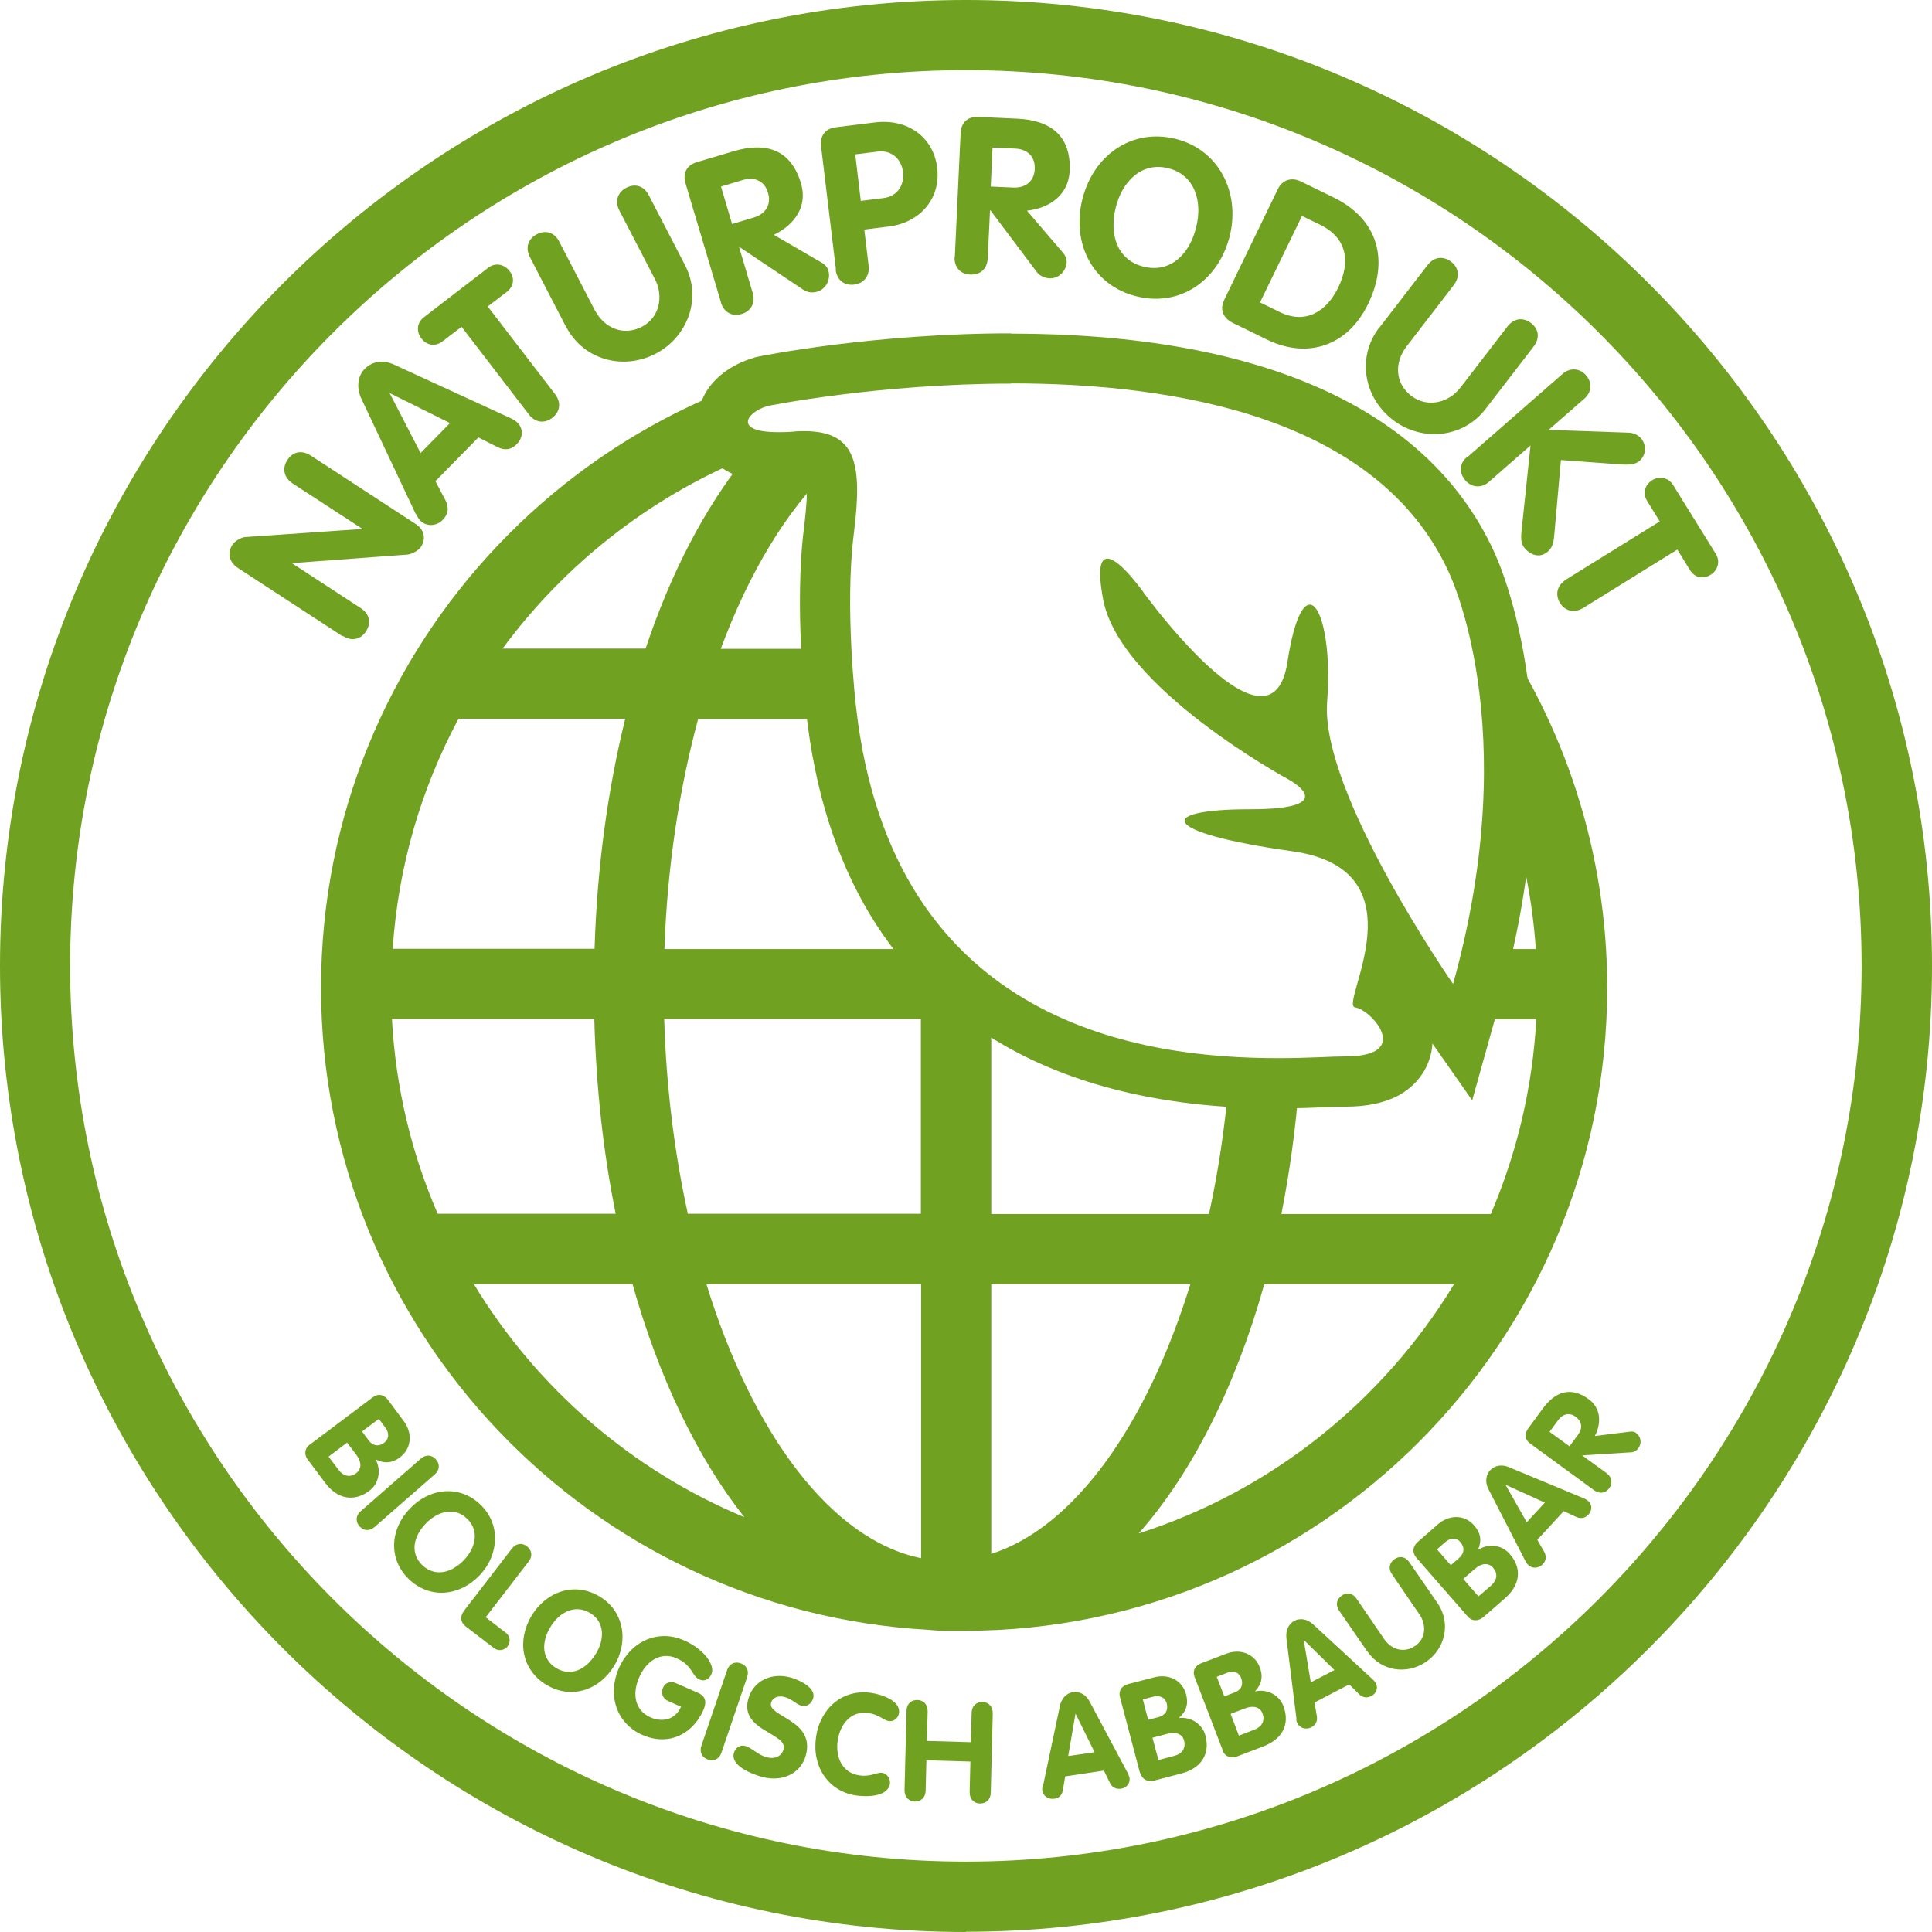
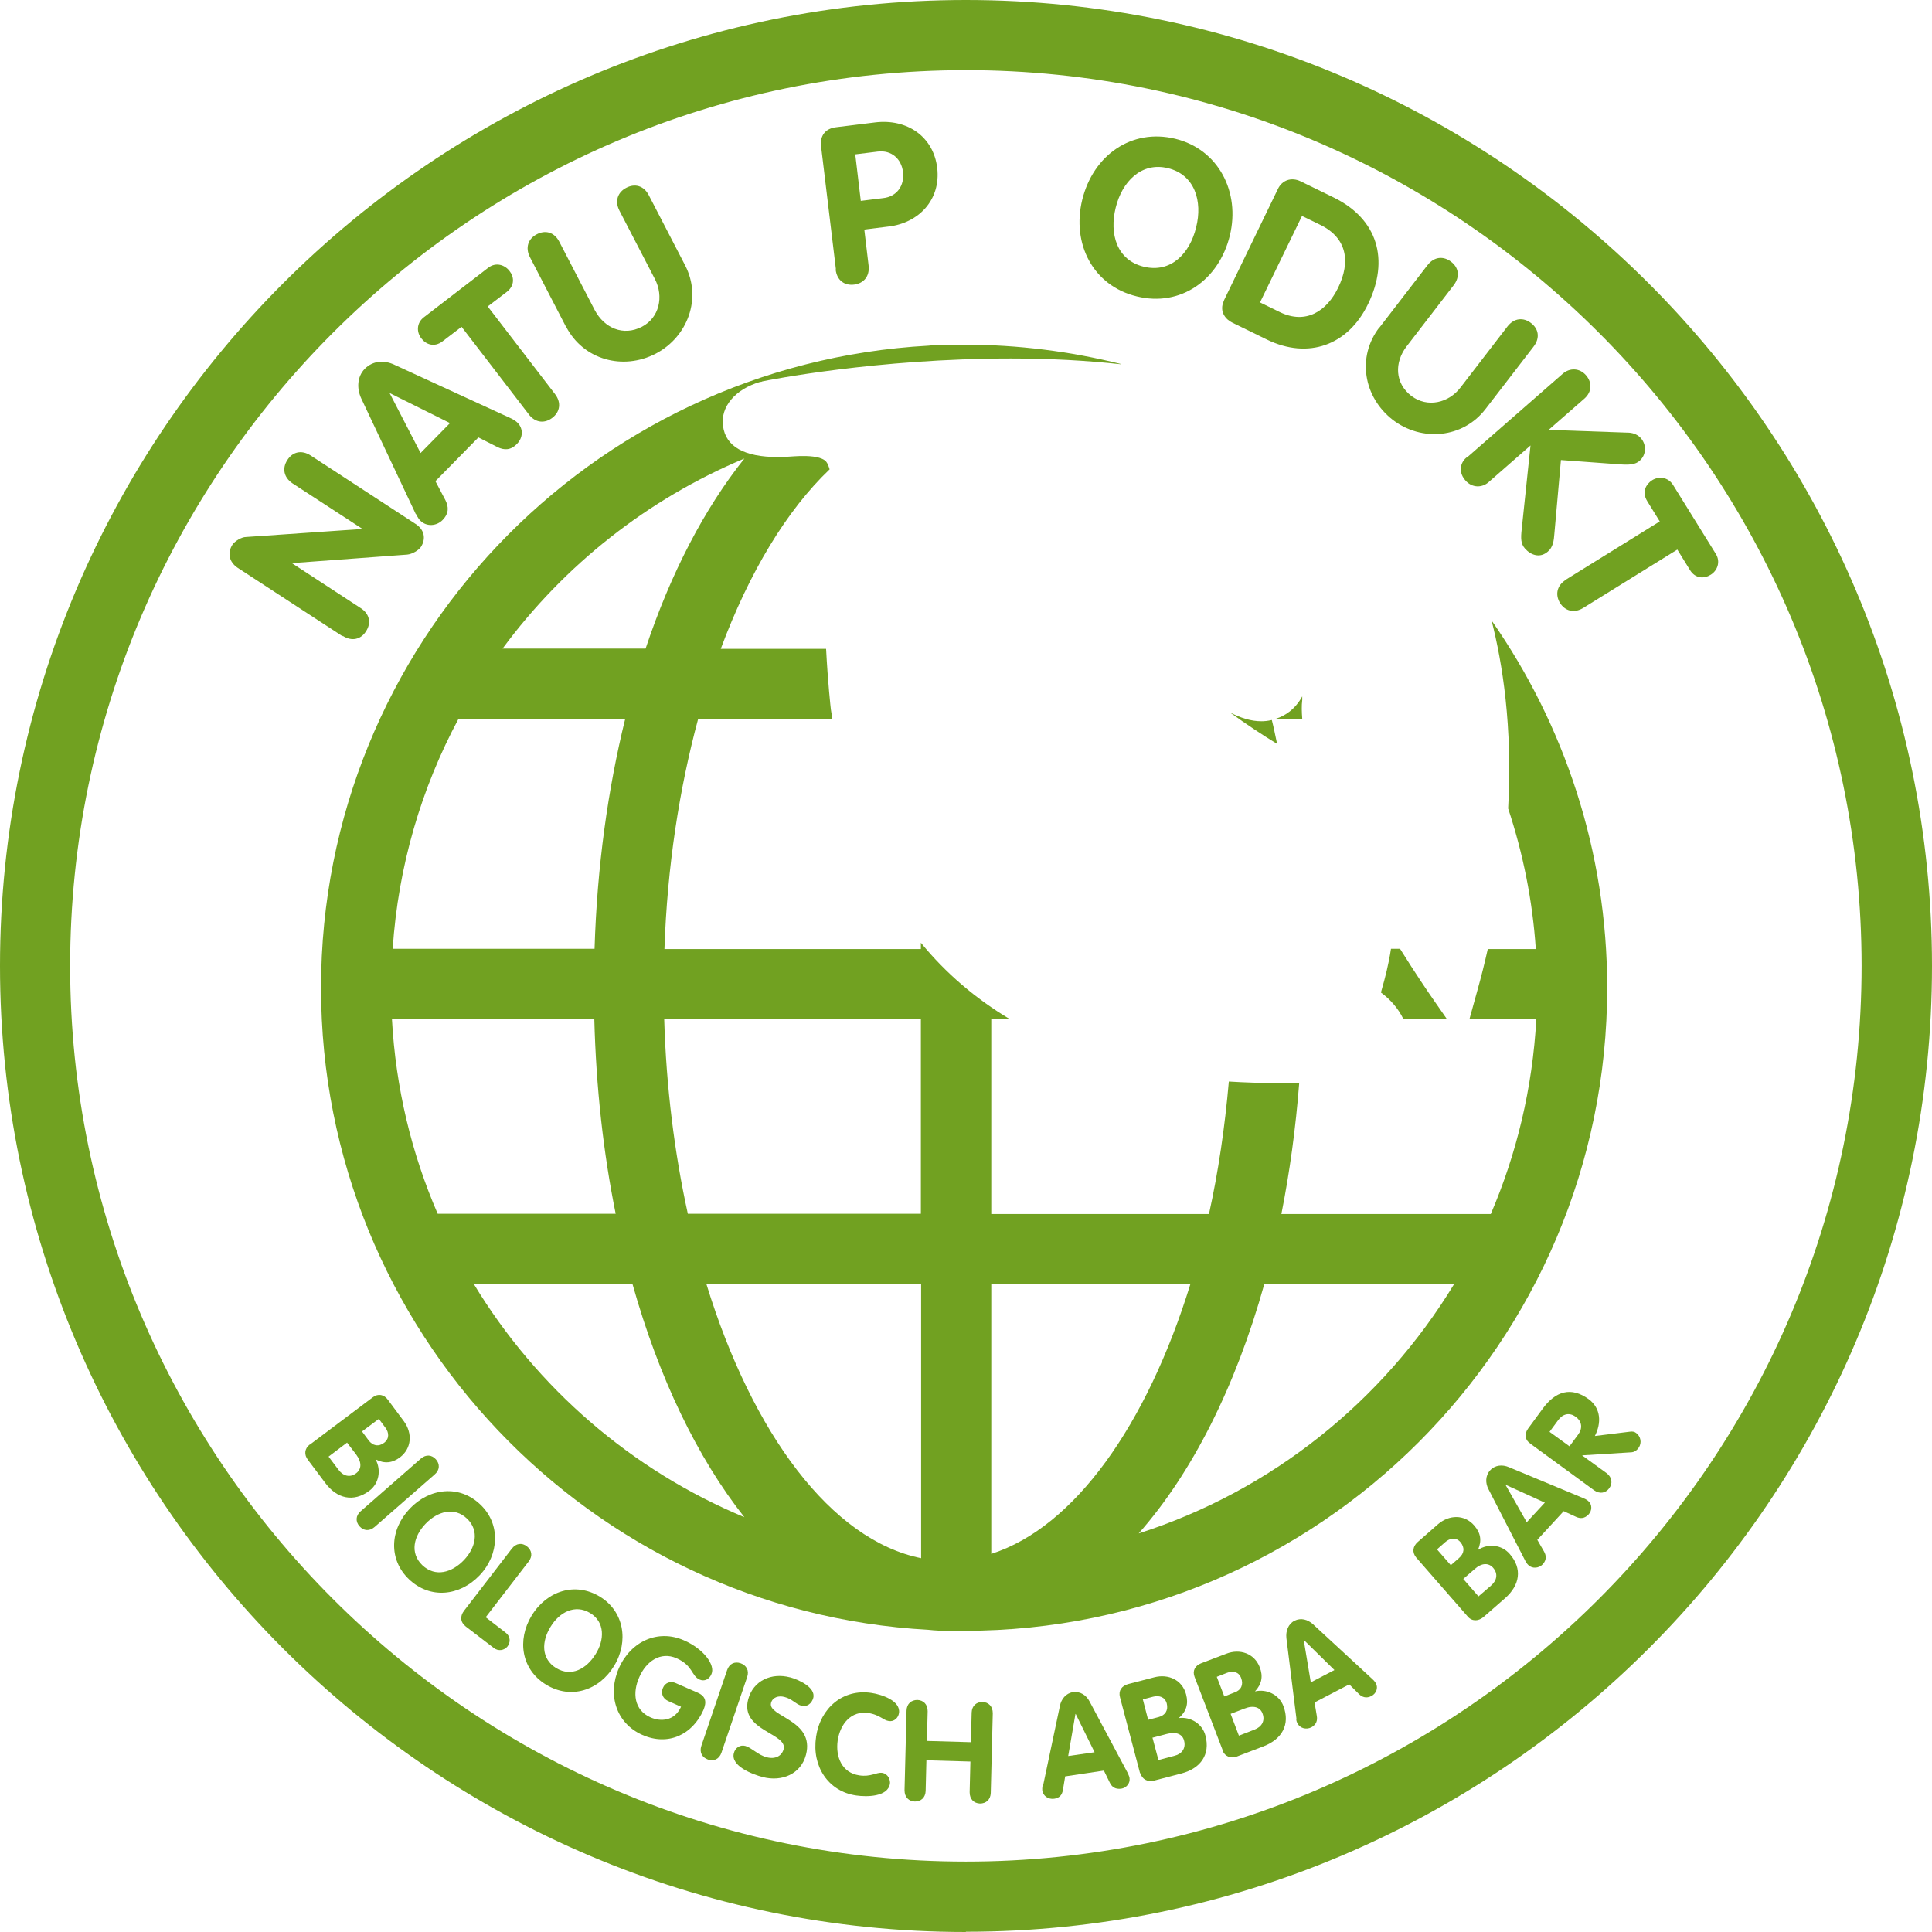
<svg xmlns="http://www.w3.org/2000/svg" id="Ebene_2" data-name="Ebene 2" viewBox="0 0 76.85 76.85">
  <defs>
    <style>
      .cls-1 {
        fill: #71a121;
      }
    </style>
  </defs>
  <g id="Ebene_1-2" data-name="Ebene 1">
    <g>
      <path class="cls-1" d="M13.81,57.39l.36.47c.23.31.21.58,0,.74-.25.19-.52.11-.7-.13l-.4-.53.74-.56h0ZM15.07,56.44l.26.35c.15.2.16.44-.05.6-.22.17-.46.12-.62-.1l-.26-.35.67-.5h0ZM12.32,57.46c-.21.16-.23.41-.07.61l.69.92c.46.62,1.12.78,1.75.31.39-.29.48-.83.25-1.25h0c.35.18.66.15.97-.08.47-.36.5-.96.16-1.43l-.64-.86c-.15-.21-.39-.26-.6-.1l-2.5,1.88h0Z" />
      <path class="cls-1" d="M14.35,60.11c-.21.18-.21.42-.05.6s.39.21.6.03l2.39-2.09c.21-.18.21-.42.05-.6-.16-.18-.39-.21-.6-.03l-2.39,2.09h0Z" />
      <path class="cls-1" d="M16.27,62.82c.83.79,2.01.68,2.81-.16.78-.82.84-2.04.03-2.81-.82-.79-2.01-.68-2.81.16-.8.84-.85,2.03-.03,2.81h0ZM16.8,62.26c-.51-.49-.34-1.16.13-1.65.47-.49,1.14-.69,1.65-.2.5.48.34,1.16-.13,1.65-.47.49-1.13.69-1.65.2h0Z" />
      <path class="cls-1" d="M18.46,64.07c-.17.22-.15.46.07.63l1.11.85c.19.15.42.09.54-.05.12-.15.15-.39-.07-.56l-.79-.61,1.71-2.22c.17-.22.12-.45-.07-.6-.19-.15-.43-.13-.6.09l-1.9,2.47h0Z" />
      <path class="cls-1" d="M21.72,67.01c.98.6,2.11.24,2.71-.75.59-.97.39-2.17-.57-2.75-.97-.59-2.1-.24-2.71.75-.6.99-.4,2.16.57,2.75h0ZM22.12,66.35c-.6-.37-.58-1.06-.22-1.64.35-.58.97-.91,1.57-.55.6.36.58,1.07.22,1.64-.36.58-.96.92-1.57.55h0Z" />
      <path class="cls-1" d="M26.88,66.95c-.19-.09-.42-.03-.51.19-.09.21-.01.42.2.52l.52.23c-.26.58-.82.6-1.22.42-.65-.29-.72-.98-.44-1.6.27-.62.84-1.03,1.48-.75.67.3.58.7.92.85.18.08.38,0,.47-.22.16-.36-.31-1-1.09-1.34-1.04-.46-2.12.04-2.59,1.1-.47,1.06-.11,2.2.93,2.66,1.02.45,1.99,0,2.43-.99.14-.33.09-.55-.23-.69l-.87-.38h0Z" />
      <path class="cls-1" d="M27.9,69.44c-.09.26.03.47.26.55.23.08.45-.01.54-.28l1.02-3c.09-.26-.03-.47-.26-.55-.23-.08-.45.01-.54.28l-1.02,3h0Z" />
      <path class="cls-1" d="M31.42,66.72c-.72-.19-1.46.12-1.66.88-.33,1.25,1.58,1.34,1.41,1.98-.07.26-.32.41-.67.32-.35-.09-.6-.38-.85-.45-.22-.06-.41.08-.46.29-.13.51.74.84,1.16.95.75.19,1.51-.12,1.71-.89.36-1.39-1.53-1.51-1.39-2.06.06-.23.3-.3.53-.24.32.08.45.29.68.35.22.06.41-.09.47-.31.11-.43-.62-.74-.92-.82h0Z" />
      <path class="cls-1" d="M32.46,69.11c-.17,1.14.48,2.15,1.6,2.31.41.06,1.26.06,1.34-.47.02-.13-.06-.39-.31-.43-.23-.03-.45.17-.91.1-.68-.1-.95-.72-.86-1.38.1-.67.54-1.2,1.22-1.1.46.07.59.29.82.32.2.03.37-.12.4-.32.07-.49-.69-.74-1.1-.8-1.13-.17-2.03.6-2.2,1.75h0Z" />
      <path class="cls-1" d="M35.98,71.21c0,.28.17.44.41.45.24,0,.42-.15.43-.42l.03-1.22,1.75.05-.03,1.22c0,.28.17.44.41.45.24,0,.42-.15.43-.42l.08-3.17c0-.28-.17-.44-.41-.45-.24,0-.42.15-.43.42l-.03,1.18-1.75-.05.03-1.18c0-.28-.17-.44-.41-.45-.24,0-.42.15-.43.42l-.08,3.17h0Z" />
      <path class="cls-1" d="M42.78,68.18h.01s.75,1.52.75,1.52l-1.05.15.29-1.68h0ZM41.47,71.03s-.02.1-.01.19c.03.22.24.36.47.33.23-.03.32-.17.35-.35l.09-.54,1.54-.23.24.49c.08.16.21.26.45.23.2-.03.36-.21.33-.42,0-.04-.03-.11-.07-.2l-1.52-2.85c-.13-.25-.37-.41-.66-.37-.28.04-.47.28-.52.55l-.67,3.17h0Z" />
      <path class="cls-1" d="M45.85,69.12l.57-.15c.38-.1.62.02.68.27.08.3-.09.53-.38.6l-.64.17-.24-.9h0ZM45.45,67.6l.42-.11c.24-.06.47.01.54.27.07.27-.06.47-.32.54l-.42.11-.21-.81h0ZM45.36,70.53c.07.25.29.36.54.3l1.11-.29c.74-.2,1.14-.74.94-1.5-.12-.47-.59-.76-1.06-.7h0c.3-.26.39-.56.29-.94-.15-.57-.7-.83-1.27-.68l-1.04.27c-.25.07-.39.26-.32.52l.8,3.03h0Z" />
      <path class="cls-1" d="M48.96,68.17l.55-.21c.36-.14.62-.05.71.2.11.29-.03.53-.32.64l-.62.24-.33-.87h0ZM48.4,66.7l.41-.16c.23-.09.47-.04.56.21.1.26,0,.48-.26.57l-.41.16-.3-.78h0ZM48.63,69.63c.09.24.33.33.57.24l1.07-.41c.72-.28,1.06-.86.78-1.6-.17-.45-.67-.69-1.13-.58h0c.27-.29.33-.6.19-.96-.21-.55-.79-.75-1.33-.54l-1,.38c-.24.09-.36.3-.26.55l1.12,2.92h0Z" />
      <path class="cls-1" d="M51.87,65.24h0s1.21,1.19,1.21,1.19l-.94.49-.28-1.68h0ZM51.56,68.37s0,.1.05.18c.1.2.35.26.55.16.2-.11.25-.27.22-.45l-.09-.54,1.38-.72.39.39c.13.12.29.18.5.07.18-.1.27-.31.17-.5-.02-.03-.06-.1-.13-.16l-2.37-2.19c-.21-.19-.48-.27-.74-.14-.25.13-.35.41-.32.69l.4,3.21h0Z" />
-       <path class="cls-1" d="M54.4,65.7c.54.78,1.56.93,2.33.4.76-.52.99-1.54.46-2.32l-1.13-1.64c-.16-.23-.39-.26-.59-.12-.2.14-.26.37-.1.6l1.1,1.61c.28.41.24.96-.18,1.24-.44.3-.94.15-1.23-.27l-1.1-1.61c-.16-.23-.39-.26-.59-.12-.2.14-.26.37-.1.6l1.13,1.64h0Z" />
      <path class="cls-1" d="M58.2,62.81l.45-.39c.29-.26.56-.26.74-.06.21.24.15.51-.08.71l-.5.43-.61-.7h0ZM57.16,61.63l.33-.29c.18-.16.43-.2.6,0,.18.21.16.45-.05.63l-.33.29-.55-.63h0ZM58.38,64.3c.17.2.42.19.62.03l.87-.76c.58-.51.7-1.17.18-1.76-.32-.37-.86-.42-1.26-.16h0c.16-.37.11-.67-.15-.97-.39-.45-1-.43-1.44-.05l-.81.71c-.19.17-.23.4-.06.61l2.06,2.36h0Z" />
      <path class="cls-1" d="M59.91,59.07h0s1.54.7,1.54.7l-.72.78-.84-1.48h0ZM60.69,62.11s.04.09.11.15c.16.15.42.12.57-.04.15-.17.14-.34.05-.5l-.27-.47,1.05-1.14.5.23c.16.07.33.07.49-.1.14-.15.15-.39-.01-.53-.03-.03-.09-.07-.18-.11l-2.98-1.24c-.26-.11-.55-.09-.75.13-.19.21-.19.51-.06.75l1.48,2.88h0Z" />
      <path class="cls-1" d="M61.64,56.95l.34-.46c.18-.25.45-.32.7-.13.25.18.28.46.09.71l-.34.46-.8-.58h0ZM63.41,59.28c.23.16.46.11.6-.08.14-.19.12-.43-.1-.6l-.98-.71h0s1.94-.12,1.94-.12c.14,0,.25-.09.31-.18.14-.2.08-.46-.1-.59-.06-.05-.15-.07-.26-.05l-1.38.17c.26-.51.25-1.09-.24-1.46-.71-.52-1.33-.32-1.84.38l-.58.79c-.16.23-.12.45.1.6l2.53,1.85h0Z" />
      <path class="cls-1" d="M38.42,2.79C18.78,2.79,2.79,18.78,2.79,38.42s15.99,35.63,35.63,35.63,35.63-15.99,35.63-35.63S58.07,2.79,38.42,2.79M38.42,76.85C17.24,76.85,0,59.61,0,38.42S17.24,0,38.42,0s38.43,17.24,38.43,38.42-17.24,38.42-38.43,38.42" />
      <path class="cls-1" d="M29.61,18.24c-1.59,1.99-2.93,4.56-3.93,7.56h-5.69c2.45-3.32,5.77-5.95,9.62-7.56M18.23,28.59h6.64c-.69,2.8-1.12,5.88-1.22,9.15h-8.03c.22-3.29,1.14-6.39,2.62-9.15M15.59,40.53h8.05c.07,2.73.36,5.33.85,7.75h-7.08c-1.04-2.4-1.67-5.01-1.82-7.75M18.85,51.08h6.31c1.05,3.73,2.58,6.91,4.45,9.27-4.49-1.87-8.26-5.14-10.76-9.27M28.1,51.08h8.54v10.9c-3.57-.72-6.71-4.95-8.54-10.9M36.64,48.28h-9.28c-.53-2.41-.86-5.03-.94-7.75h10.21v7.75h0ZM39.43,51.08h7.92c-1.73,5.6-4.61,9.67-7.92,10.73v-10.73h0ZM45.29,61c2.13-2.41,3.86-5.84,5-9.92h7.55c-2.83,4.66-7.27,8.23-12.56,9.92M44.59,14.48c-2-.5-4.09-.77-6.24-.77-.13,0-.26,0-.39.01h-.23c-.27-.01-.54,0-.8.03-13.45.74-24.16,11.91-24.16,25.54s10.71,24.8,24.16,25.54c.27.03.53.04.8.04h.23c.13,0,.26,0,.39,0,14.11,0,25.58-11.48,25.58-25.58,0-5.43-1.71-10.47-4.6-14.61.43,1.68.84,4.2.66,7.48.59,1.78.97,3.65,1.1,5.59h-1.91c-.12.54-.26,1.1-.42,1.67l-.31,1.12h2.66c-.15,2.74-.78,5.35-1.81,7.75h-8.33c.33-1.66.57-3.41.71-5.22-.27,0-.54.01-.85.01-.67,0-1.32-.02-1.95-.06-.16,1.83-.42,3.6-.79,5.27h-8.66v-7.75h.74c-1.37-.82-2.55-1.83-3.54-3.04v.25h-10.2c.11-3.27.59-6.37,1.34-9.15h5.34c-.02-.13-.04-.25-.06-.38-.01-.08-.12-1.07-.19-2.41h-4.19c1.13-3.04,2.62-5.51,4.33-7.14-.04-.13-.08-.24-.14-.31-.16-.18-.57-.22-.88-.22-.12,0-.24,0-.37.01-.25.02-.48.03-.67.03-1.33,0-2.07-.41-2.18-1.23-.11-.76.48-1.47,1.48-1.76h.04s.05-.02.05-.02c.18-.04,4.54-.91,9.89-.91,1.55,0,3,.08,4.37.23M51.8,28.59c-.02-.26-.03-.51,0-.75v-.14c-.29.53-.7.78-1.05.89h1.06ZM57.55,40.53l-.57-.82c-.16-.23-.66-.96-1.29-1.97h-.36c-.09.61-.24,1.18-.37,1.63l-.03.11c.36.26.69.63.89,1.05h1.74ZM48.91,28.33c.68.49,1.33.92,1.89,1.26-.07-.32-.13-.64-.21-.95-.16.04-.31.05-.42.05-.4,0-.83-.13-1.26-.36" />
-       <path class="cls-1" d="M40.22,13.26c-5.44,0-9.9.89-10.08.93l-.09.02-.09.03c-1.49.45-2.37,1.6-2.18,2.86.09.63.58,2.08,3.17,2.08.23,0,.48-.01.75-.03.11,0,.21-.01.29-.01h.1c.02.27.02.81-.11,1.86-.4,3.17.07,7.18.09,7.35.69,6.21,3.37,10.69,7.96,13.28,2.89,1.63,6.52,2.46,10.79,2.46.79,0,1.48-.03,1.98-.05.3-.01.56-.02.72-.02.83,0,1.5-.14,2.04-.41.84-.43,1.36-1.2,1.42-2.1h0s1.58,2.26,1.58,2.26l1.14-4.08c2.96-10.61-.01-17.2-.3-17.81-2.62-5.63-9.25-8.61-19.2-8.61M40.22,15.25c6.58,0,14.57,1.36,17.39,7.47,0,0,3.06,6.12.19,16.42,0,0-5.29-7.61-5.01-11.22.17-2.21-.22-3.87-.69-3.87-.3,0-.64.67-.89,2.29-.15.97-.54,1.35-1.05,1.35-1.67,0-4.61-4.04-4.61-4.04,0,0-.99-1.43-1.5-1.43-.27,0-.4.4-.17,1.62.65,3.52,7.33,7.14,7.33,7.14,0,0,2.32,1.21-1.48,1.21s-3.62.93,1.67,1.67c5.29.74,1.85,6.12,2.5,6.21.65.09,2.32,1.95-.37,1.95-.51,0-1.47.07-2.7.07-5.23,0-15.35-1.22-16.78-13.98,0,0-.46-3.89-.09-6.86.35-2.78.12-4.1-1.97-4.1-.14,0-.29,0-.44.02-.22.02-.43.02-.6.02-1.8,0-1.26-.79-.42-1.04,0,0,4.38-.89,9.69-.89" />
      <path class="cls-1" d="M13.63,25.29c.37.24.73.14.93-.18.21-.32.15-.69-.21-.92l-2.74-1.79h0s4.59-.34,4.59-.34c.2-.02.45-.17.54-.3.21-.32.15-.69-.21-.92l-4.17-2.72c-.37-.24-.73-.14-.93.18-.21.32-.15.69.21.93l2.78,1.81h0s-4.63.32-4.63.32c-.19,0-.45.17-.54.3-.21.32-.15.69.21.93l4.17,2.72h0Z" />
      <path class="cls-1" d="M15.5,15.64h.01s2.39,1.19,2.39,1.19l-1.17,1.19-1.23-2.38h0ZM16.56,20.46s.06.15.16.25c.25.25.65.22.89-.03.25-.26.24-.52.11-.78l-.4-.76,1.71-1.74.77.39c.25.12.52.13.77-.14.23-.23.26-.6.01-.84-.04-.04-.14-.12-.28-.18l-4.61-2.12c-.4-.19-.85-.17-1.18.16-.31.32-.32.79-.14,1.18l2.17,4.6h0Z" />
      <path class="cls-1" d="M21.03,16.48c.27.35.64.37.94.14.3-.23.37-.6.11-.94l-2.68-3.49.76-.58c.33-.26.29-.61.1-.84-.19-.24-.54-.35-.84-.12l-2.56,1.97c-.3.23-.29.6-.1.84.18.24.51.37.84.12l.76-.58,2.68,3.49h0Z" />
      <path class="cls-1" d="M22.52,13c.69,1.32,2.26,1.74,3.56,1.07,1.28-.67,1.85-2.21,1.17-3.52l-1.44-2.78c-.2-.39-.56-.48-.9-.3-.33.17-.47.52-.27.91l1.41,2.72c.36.69.18,1.54-.52,1.9-.74.38-1.49.05-1.87-.66l-1.41-2.72c-.2-.39-.56-.48-.9-.3-.33.17-.47.52-.27.91l1.44,2.78h0Z" />
-       <path class="cls-1" d="M28.68,7.42l.87-.26c.46-.14.86.03,1,.51.14.47-.1.84-.56.98l-.87.26-.44-1.49h0ZM28.67,12.02c.13.42.46.58.83.47.36-.11.56-.42.44-.84l-.54-1.82h.02s2.54,1.7,2.54,1.7c.18.12.4.12.55.07.37-.11.54-.51.44-.84-.04-.12-.12-.23-.28-.32l-1.89-1.1c.82-.39,1.36-1.13,1.08-2.05-.39-1.32-1.36-1.66-2.66-1.28l-1.48.44c-.42.13-.57.45-.45.85l1.41,4.73h0Z" />
      <path class="cls-1" d="M34.02,6.14l.89-.11c.55-.07.95.29,1.01.82s-.24.97-.79,1.03l-.89.11-.22-1.85h0ZM33.24,10.72c.05.44.36.65.74.6.37-.05.62-.32.57-.76l-.17-1.43.97-.12c1.19-.14,2.08-1.06,1.93-2.33-.15-1.25-1.2-1.97-2.48-1.81l-1.54.19c-.44.05-.65.35-.6.76l.59,4.89h0Z" />
-       <path class="cls-1" d="M39.48,5.87l.9.04c.48.02.8.31.78.81-.02.49-.37.76-.85.74l-.9-.04.07-1.55h0ZM37.97,10.21c-.02.44.25.7.63.71.38.02.67-.21.69-.65l.09-1.9h.02s1.84,2.45,1.84,2.45c.13.17.34.24.5.25.39.02.67-.3.69-.64,0-.12-.04-.26-.16-.39l-1.42-1.66c.9-.1,1.65-.62,1.7-1.58.06-1.38-.74-2.02-2.09-2.08l-1.54-.07c-.44-.02-.69.23-.71.65l-.23,4.93h0Z" />
      <path class="cls-1" d="M45.22,11.79c1.75.43,3.27-.66,3.7-2.42.42-1.73-.45-3.43-2.17-3.85-1.74-.42-3.26.65-3.7,2.42-.43,1.76.43,3.43,2.17,3.85h0ZM45.5,10.61c-1.08-.26-1.38-1.31-1.12-2.35.25-1.03,1.02-1.83,2.08-1.57,1.07.26,1.38,1.32,1.12,2.35-.25,1.04-1,1.83-2.08,1.57h0Z" />
      <path class="cls-1" d="M51.79,8.59l.72.35c1.09.53,1.21,1.49.72,2.5-.46.95-1.29,1.47-2.31.98l-.8-.39,1.67-3.44h0ZM48.69,11.95c-.22.45.08.77.34.89l1.37.67c1.63.79,3.22.24,4.02-1.42.85-1.75.39-3.38-1.38-4.24l-1.31-.64c-.36-.17-.73-.05-.9.31l-2.14,4.42h0Z" />
      <path class="cls-1" d="M54.87,13.02c-.91,1.18-.63,2.78.53,3.68,1.15.88,2.79.74,3.69-.43l1.91-2.48c.27-.35.2-.71-.1-.94-.3-.23-.67-.21-.94.14l-1.87,2.43c-.47.61-1.31.81-1.95.33-.66-.51-.68-1.33-.19-1.97l1.87-2.43c.27-.35.2-.71-.1-.94-.3-.23-.67-.21-.94.14l-1.91,2.48h0Z" />
      <path class="cls-1" d="M58.33,18.2c-.29.25-.29.63-.04.91.26.3.65.3.91.08l1.68-1.47-.35,3.33c-.04.36-.04.58.13.77.24.27.6.39.91.12.2-.17.24-.42.26-.72l.26-2.92,2.32.17c.41.03.64.01.81-.14.28-.25.27-.65.05-.9-.16-.18-.38-.22-.52-.22l-3.15-.11,1.43-1.25c.3-.27.3-.64.06-.92-.26-.3-.65-.3-.92-.07l-3.82,3.34h0Z" />
      <path class="cls-1" d="M62.29,23.06c-.37.23-.43.6-.24.92.2.32.56.43.93.2l3.74-2.32.5.81c.22.36.58.35.83.19.26-.16.4-.51.2-.83l-1.7-2.74c-.2-.32-.57-.35-.83-.19-.25.16-.42.47-.2.83l.5.81-3.74,2.32h0Z" />
    </g>
  </g>
</svg>